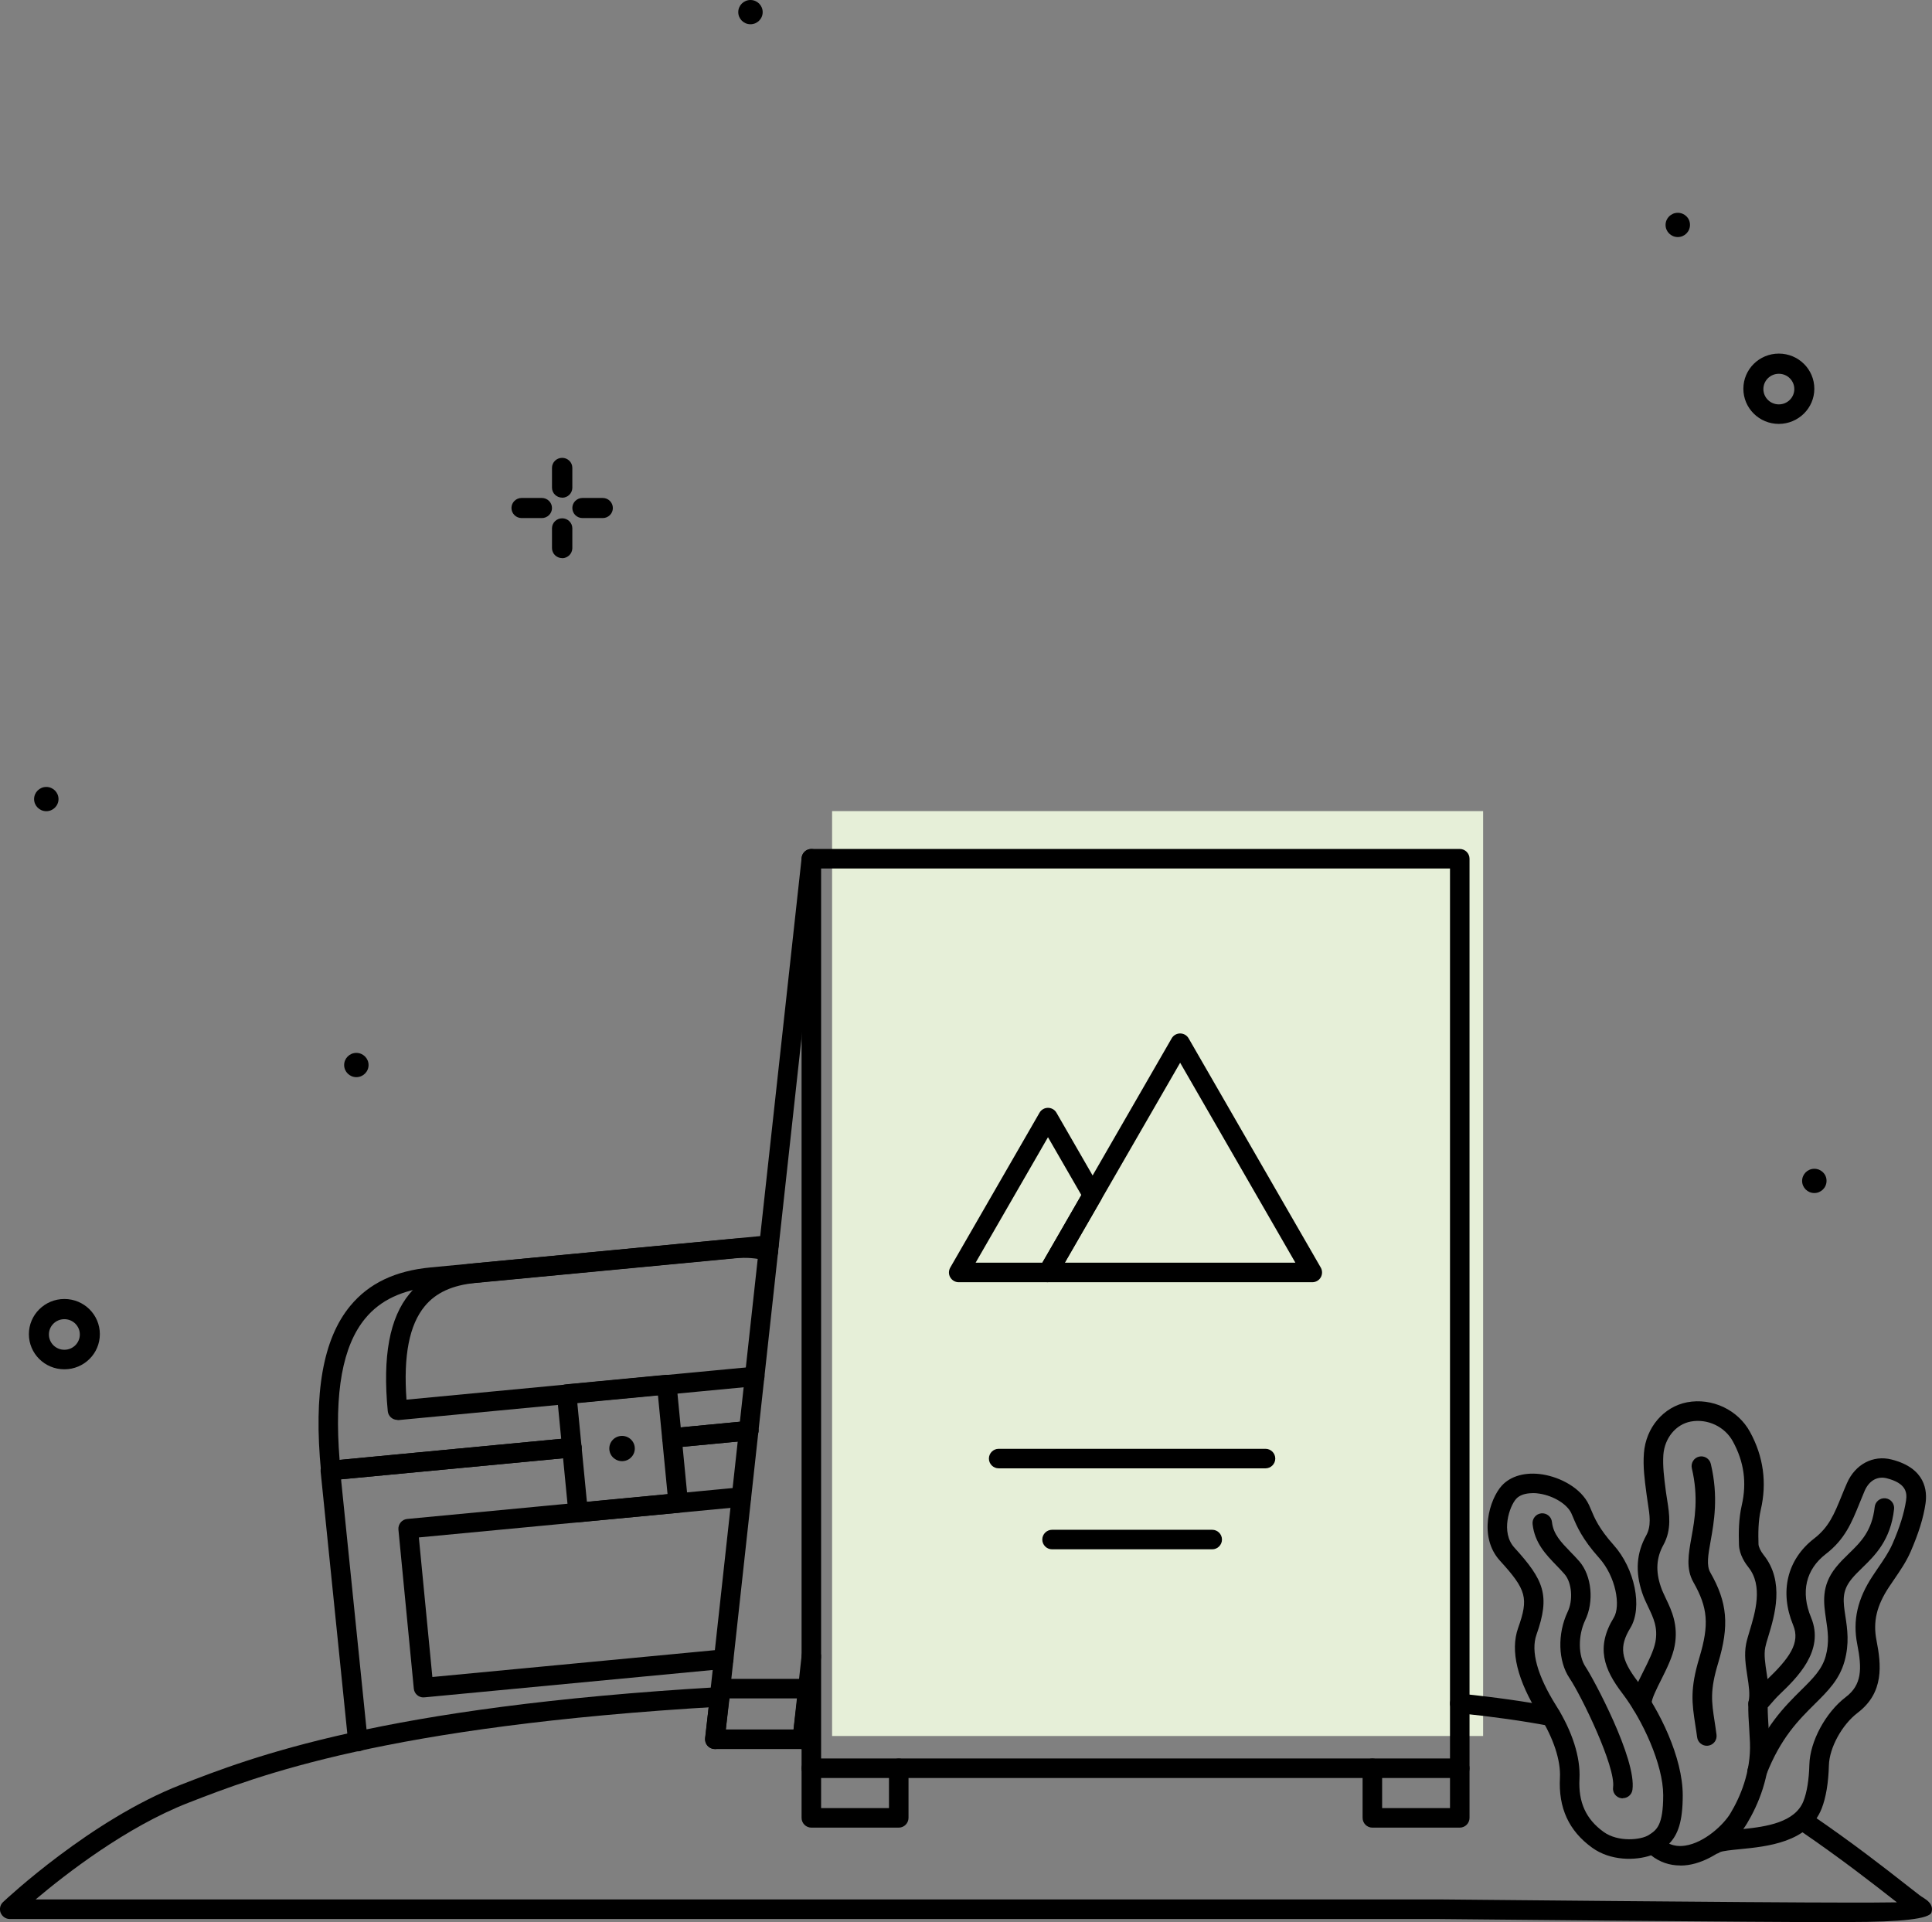
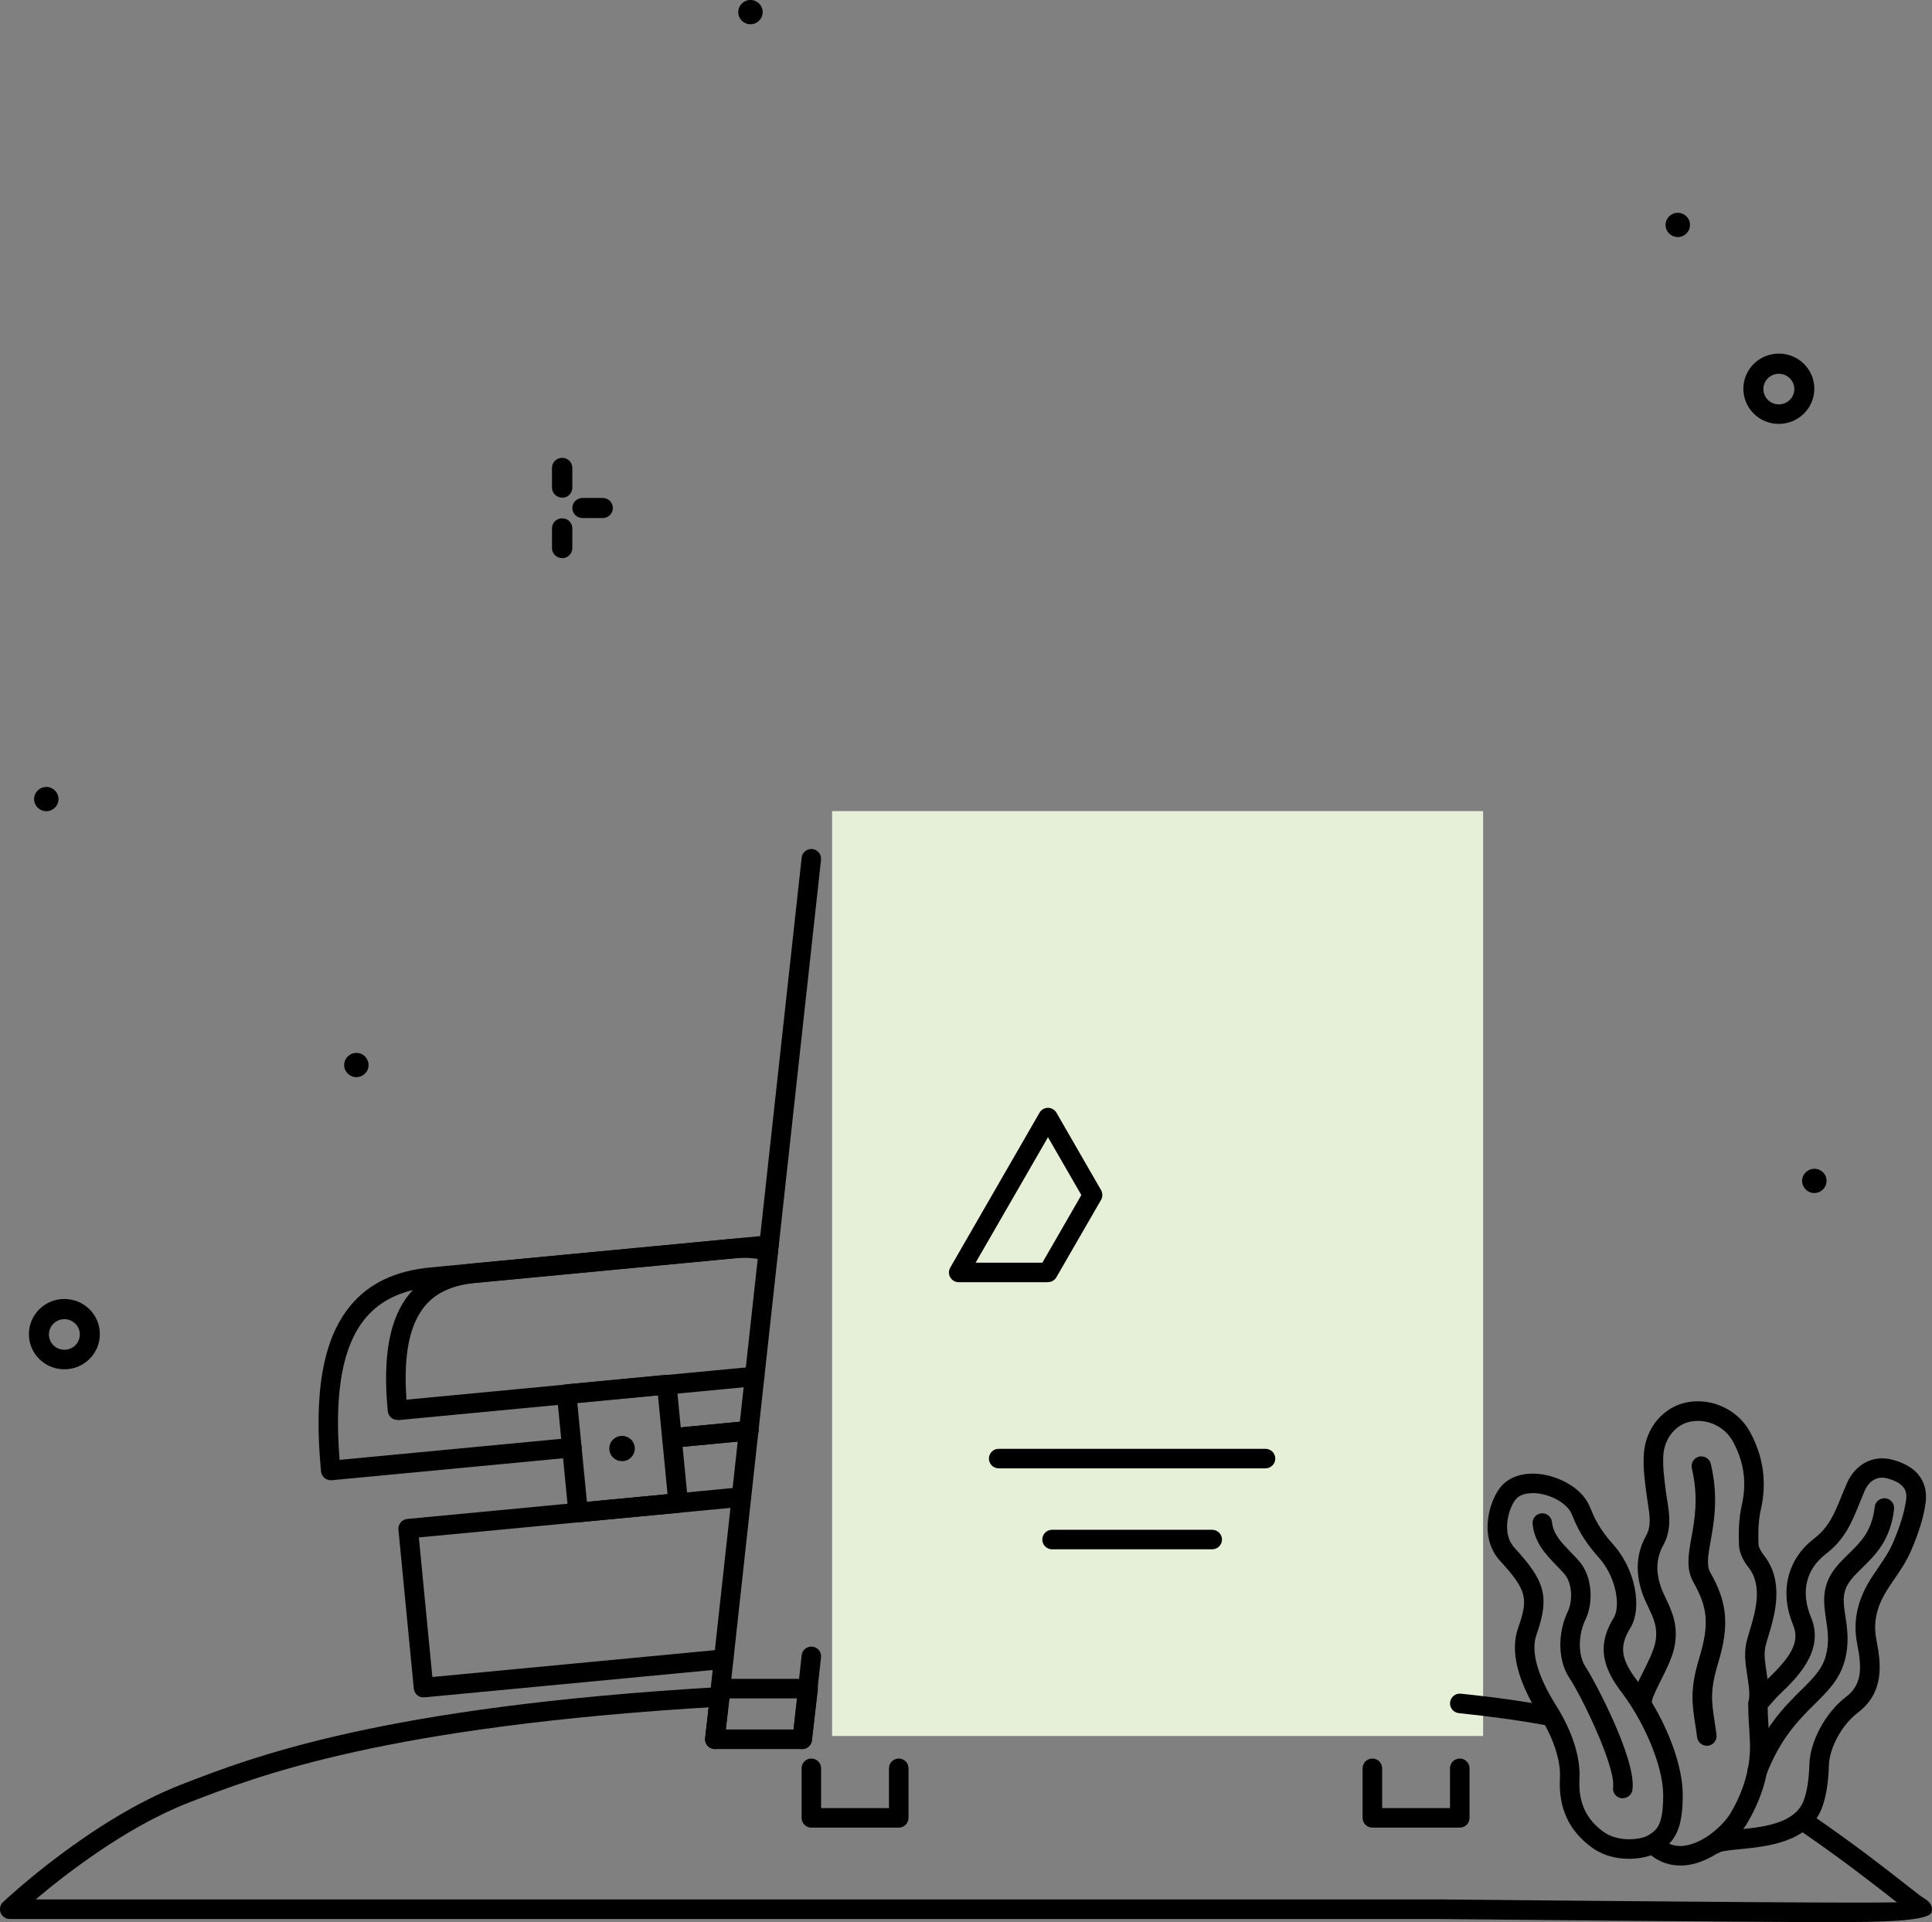
<svg xmlns="http://www.w3.org/2000/svg" id="a" width="237.41" height="236.2" viewBox="0 0 237.41 236.2">
  <rect x="0" y="0" width="237.41" height="236.2" fill="#808080" stroke="none" />
  <polyline points="182.25 213.32 102.25 213.32 102.25 99.67 182.25 99.67 182.25 213.32" fill="#e6efd8" />
  <g>
-     <path d="M179.38,218.48H99.7c-.66,0-1.2-.54-1.2-1.2V105.52c0-.66,.54-1.2,1.2-1.2h79.68c.66,0,1.2,.54,1.2,1.2v111.77c0,.66-.54,1.2-1.2,1.2Zm-78.48-2.4h77.28V106.72H100.9v109.37Z" />
    <path d="M110.44,224.58h-10.74c-.66,0-1.2-.54-1.2-1.2v-6.09c0-.66,.54-1.2,1.2-1.2s1.2,.54,1.2,1.2v4.89h8.34v-4.89c0-.66,.54-1.2,1.2-1.2s1.2,.54,1.2,1.2v6.09c0,.66-.54,1.2-1.2,1.2Z" />
    <path d="M179.38,224.58h-10.74c-.66,0-1.2-.54-1.2-1.2v-6.09c0-.66,.54-1.2,1.2-1.2s1.2,.54,1.2,1.2v4.89h8.34v-4.89c0-.66,.54-1.2,1.2-1.2s1.2,.54,1.2,1.2v6.09c0,.66-.54,1.2-1.2,1.2Z" />
    <path d="M98.58,214.92h-10.74c-.34,0-.67-.15-.9-.4-.23-.26-.34-.6-.3-.94l.73-6.22c.07-.6,.58-1.06,1.19-1.06h10.74c.34,0,.67,.15,.9,.4,.23,.26,.34,.6,.3,.94l-.73,6.22c-.07,.6-.58,1.06-1.19,1.06Zm-9.39-2.4h8.33l.45-3.82h-8.33l-.45,3.82Z" />
    <path d="M87.85,214.92s-.09,0-.13,0c-.66-.07-1.13-.66-1.06-1.32l11.85-108.21c.07-.66,.67-1.13,1.32-1.06,.66,.07,1.13,.66,1.06,1.32l-11.85,108.21c-.07,.61-.59,1.07-1.19,1.07Z" />
    <path d="M98.58,214.92s-.09,0-.13,0c-.66-.07-1.13-.66-1.06-1.32l1.12-10.2c.07-.66,.67-1.13,1.32-1.06,.66,.07,1.13,.66,1.06,1.32l-1.12,10.2c-.07,.61-.59,1.07-1.19,1.07Z" />
  </g>
  <path d="M155.51,180.43h-32.79c-.66,0-1.2-.54-1.2-1.2s.54-1.2,1.2-1.2h32.79c.66,0,1.2,.54,1.2,1.2s-.54,1.2-1.2,1.2Z" />
  <path d="M148.96,190.38h-19.68c-.66,0-1.2-.54-1.2-1.2s.54-1.2,1.2-1.2h19.68c.66,0,1.2,.54,1.2,1.2s-.54,1.2-1.2,1.2Z" />
  <g>
-     <path d="M161.26,157.56h-32.48c-.43,0-.82-.23-1.04-.6s-.21-.83,0-1.2l16.24-28.17c.21-.37,.61-.6,1.04-.6h0c.43,0,.83,.23,1.04,.6l16.24,28.17c.21,.37,.21,.83,0,1.2s-.61,.6-1.04,.6Zm-30.41-2.4h28.33l-14.16-24.57-14.17,24.57Z" />
    <path d="M128.78,157.56h-10.97c-.43,0-.82-.23-1.04-.6s-.21-.83,0-1.2l10.97-19.03c.21-.37,.61-.6,1.04-.6h0c.43,0,.83,.23,1.04,.6l5.48,9.51c.21,.37,.21,.83,0,1.2l-5.49,9.51c-.21,.37-.61,.6-1.04,.6Zm-8.89-2.4h8.2l4.79-8.31-4.1-7.11-8.9,15.43Z" />
  </g>
  <path d="M7.91,168.26c-2.41,0-4.36-1.93-4.36-4.32,0-2.38,1.95-4.32,4.36-4.32,2.41,0,4.36,1.93,4.36,4.32s-1.95,4.32-4.36,4.32h0Zm0-6.16c-1.05,0-1.9,.84-1.9,1.88s.85,1.88,1.9,1.88,1.9-.84,1.9-1.88-.85-1.88-1.9-1.88h0Z" />
  <g>
    <path d="M69.08,61.15c-.69,0-1.25-.55-1.25-1.23h0v-2.43c0-.68,.56-1.23,1.25-1.23s1.25,.55,1.25,1.23h0v2.47c-.02,.67-.57,1.2-1.25,1.2Z" />
    <path d="M69.08,68.58c-.69,0-1.25-.55-1.25-1.23h0v-2.43c0-.68,.56-1.23,1.25-1.23s1.25,.55,1.25,1.23h0v2.46c-.02,.67-.57,1.21-1.25,1.21Z" />
-     <path d="M66.58,63.66h-2.48c-.69,0-1.25-.55-1.25-1.24,0-.68,.56-1.23,1.25-1.23h2.48c.69,0,1.25,.55,1.25,1.24,0,.68-.56,1.23-1.25,1.23Z" />
    <path d="M74.06,63.66h-2.48c-.69,0-1.25-.55-1.25-1.24,0-.68,.56-1.23,1.25-1.23h2.48c.69,0,1.25,.55,1.25,1.24,0,.68-.56,1.23-1.25,1.23Z" />
  </g>
  <path d="M218.59,52.09c-2.41,0-4.36-1.93-4.36-4.32s1.95-4.32,4.36-4.32,4.36,1.93,4.36,4.32c0,2.38-1.95,4.31-4.36,4.32Zm0-6.16c-1.05,0-1.9,.84-1.9,1.88s.85,1.88,1.9,1.88,1.9-.84,1.9-1.88-.85-1.88-1.9-1.88Z" />
  <path d="M207.67,27.64c0,.82-.67,1.49-1.5,1.49s-1.5-.67-1.5-1.49,.67-1.49,1.5-1.49c.83,0,1.5,.65,1.5,1.47,0,0,0,.01,0,.02Z" />
  <path d="M224.45,145.11c0,.82-.67,1.49-1.5,1.49s-1.5-.67-1.5-1.49,.67-1.49,1.5-1.49c.83,0,1.5,.65,1.5,1.47,0,0,0,.01,0,.02Z" />
  <path d="M45.29,130.87c0,.82-.67,1.49-1.5,1.49s-1.5-.67-1.5-1.49,.67-1.49,1.5-1.49,1.5,.67,1.5,1.49h0Z" />
  <path d="M7.19,98.19c0,.82-.67,1.49-1.5,1.49s-1.5-.67-1.5-1.49,.67-1.49,1.5-1.49,1.5,.67,1.5,1.49h0Z" />
  <path d="M93.72,1.49c0,.82-.67,1.49-1.5,1.49s-1.5-.67-1.5-1.49,.67-1.49,1.5-1.49,1.5,.67,1.5,1.49h0Z" />
  <g>
    <path d="M78,177.85c.08,.85-.55,1.61-1.41,1.69s-1.63-.54-1.71-1.4,.55-1.61,1.41-1.69,1.63,.54,1.71,1.4h0Z" />
-     <path d="M43.98,215.2c-.61,0-1.13-.46-1.19-1.08l-3.39-33.3c-.03-.32,.06-.64,.27-.88,.2-.25,.5-.4,.81-.43l29.67-2.82c.66-.06,1.25,.42,1.31,1.08,.06,.66-.42,1.25-1.08,1.31l-28.47,2.7,3.27,32.1c.07,.66-.41,1.25-1.07,1.32-.04,0-.08,0-.12,0Z" />
    <path d="M82.57,177.91c-.61,0-1.13-.47-1.19-1.09-.06-.66,.42-1.25,1.08-1.31l9.43-.9c.66-.05,1.25,.42,1.31,1.08,.06,.66-.42,1.25-1.08,1.31l-9.43,.9s-.08,0-.11,0Z" />
    <path d="M52.04,208.58c-.61,0-1.13-.46-1.19-1.08l-1.89-19.54c-.03-.32,.07-.63,.27-.88,.2-.25,.5-.4,.81-.43l40.95-3.89c.66-.05,1.25,.42,1.31,1.08,.06,.66-.42,1.25-1.08,1.31l-39.75,3.77,1.66,17.15,35.69-3.39c.66-.05,1.25,.42,1.31,1.08,.06,.66-.42,1.25-1.08,1.31l-36.88,3.5s-.08,0-.11,0Z" />
    <path d="M40.64,181.89c-.61,0-1.13-.46-1.19-1.08-.93-9.63,.24-16.28,3.58-20.33,2.29-2.78,5.53-4.33,9.9-4.74l41.45-3.94c.66-.05,1.25,.42,1.31,1.08,.06,.66-.42,1.25-1.08,1.31l-41.45,3.94c-3.71,.35-6.41,1.62-8.28,3.88-2.78,3.37-3.82,9.07-3.15,17.38l28.43-2.7c.66-.06,1.25,.42,1.31,1.08,.06,.66-.42,1.25-1.08,1.31l-29.63,2.81s-.08,0-.11,0Z" />
    <path d="M82.57,177.91c-.61,0-1.13-.47-1.19-1.09-.06-.66,.42-1.25,1.08-1.31l9.43-.9c.66-.05,1.25,.42,1.31,1.08,.06,.66-.42,1.25-1.08,1.31l-9.43,.9s-.08,0-.11,0Z" />
    <path d="M48.84,174.48c-.61,0-1.13-.46-1.19-1.08-.65-6.74,.22-11.46,2.68-14.43,1.79-2.17,4.36-3.39,7.85-3.72l31.94-3.03c1.67-.16,3.23-.03,4.64,.38,.64,.18,1,.85,.82,1.49-.18,.64-.85,1-1.49,.82-1.12-.32-2.37-.42-3.74-.29l-31.94,3.03c-2.82,.27-4.86,1.2-6.22,2.86-1.89,2.29-2.63,6.05-2.24,11.48l42.68-4.05c.66-.05,1.25,.42,1.31,1.08,.06,.66-.42,1.25-1.08,1.31l-43.89,4.17s-.08,0-.11,0Z" />
    <path d="M71.04,187.05c-.61,0-1.13-.46-1.19-1.08l-1.41-14.55c-.03-.32,.07-.63,.27-.88,.2-.25,.5-.4,.81-.43l12.3-1.17c.65-.06,1.24,.42,1.31,1.08l1.41,14.55c.03,.32-.07,.63-.27,.88-.2,.25-.5,.4-.81,.43l-12.3,1.17s-.08,0-.11,0Zm-.1-14.67l1.18,12.16,9.91-.94-1.18-12.16-9.91,.94Z" />
  </g>
  <path d="M227.12,236.2c-11.26,0-49.94-.38-50.33-.39H1.2c-.49,0-.93-.31-1.12-.76-.18-.46-.07-.98,.29-1.32,.44-.41,10.81-10.12,21.85-14.42,8.65-3.37,24.62-9.59,66.15-12,.67-.04,1.23,.47,1.27,1.13,.04,.66-.47,1.23-1.13,1.27-41.15,2.39-56.89,8.52-65.35,11.81-7.64,2.97-15.11,8.78-18.78,11.88H176.8c.4,0,39.07,.39,50.32,.39,2.07,0,4.3,0,5.98-.03-.1-.08-.21-.16-.31-.24-2.71-2.12-6.41-5.02-11.53-8.53-.55-.38-.69-1.12-.31-1.67,.38-.55,1.12-.69,1.67-.31,5.18,3.55,8.92,6.48,11.65,8.62,.57,.44,1.09,.86,1.58,1.23,.16,.13,.34,.24,.49,.33,.45,.29,1.3,.82,1.01,1.8q-.35,1.19-10.23,1.19Z" />
  <path d="M190.61,212.1c-.07,0-.15,0-.23-.02-3.26-.62-6.9-1.13-11.12-1.57-.66-.07-1.14-.66-1.07-1.32s.66-1.14,1.32-1.07c4.28,.44,7.98,.97,11.31,1.6,.65,.12,1.08,.75,.96,1.4-.11,.58-.61,.98-1.18,.98Z" />
  <g>
    <path d="M201.75,210.66c-.55,0-1.03-.35-1.15-.91-.25-1.2,.45-2.61,1.35-4.39,.6-1.19,1.27-2.54,1.47-3.58,.33-1.78-.23-2.95-.88-4.31-.27-.56-.54-1.13-.75-1.76-.86-2.57-.7-4.87,.5-7.03,.64-1.16,.44-2.47,.2-3.98-.05-.33-.1-.65-.14-.97l-.04-.29c-.21-1.58-.43-3.22-.3-4.87,.23-3.14,2.42-5.71,5.32-6.26,3.06-.57,6.24,.93,7.72,3.65,1.65,3.02,2.09,6.24,1.32,9.56-.32,1.39-.32,2.92-.28,4.23,.01,.33,.27,.87,.62,1.31,2.64,3.28,1.35,7.51,.58,10.04-.17,.54-.31,1.02-.37,1.34-.18,.92,0,2,.17,3.15,.21,1.33,.42,2.7,.12,4.04-.14,.65-.78,1.05-1.43,.91-.65-.14-1.05-.79-.91-1.43,.2-.89,.03-1.99-.15-3.15-.2-1.3-.41-2.64-.15-3.97,.09-.45,.25-.98,.43-1.58,.67-2.21,1.69-5.55-.16-7.84-.33-.41-1.11-1.51-1.15-2.74-.05-1.47-.04-3.19,.34-4.85,.64-2.77,.29-5.34-1.09-7.86-.99-1.82-3.12-2.82-5.17-2.44-1.83,.34-3.21,2.02-3.37,4.07-.1,1.4,.1,2.91,.29,4.38l.04,.3c.04,.3,.09,.61,.14,.91,.27,1.7,.57,3.63-.47,5.51-.86,1.56-.97,3.19-.32,5.11,.16,.49,.4,.97,.64,1.49,.69,1.44,1.54,3.24,1.07,5.78-.25,1.37-1.01,2.88-1.68,4.22-.48,.95-1.2,2.39-1.14,2.82,.08,.64-.35,1.27-.98,1.38-.07,.01-.15,.02-.22,.02Z" />
    <path d="M206.47,229.23c-1.32,0-2.54-.42-3.58-1.25-1.92,.67-4.99,.7-7.25-.94-2.86-2.07-4.15-4.88-3.95-8.6,.11-2.12-.8-4.88-2.5-7.59-2.75-4.37-3.63-8-2.64-10.8,1.31-3.68,1.04-4.68-2.23-8.27-2.7-2.96-1.28-7.59,.24-9.24,1.1-1.19,2.93-1.69,5-1.36,2.13,.34,4.72,1.63,5.71,3.77,.08,.18,.17,.38,.26,.6,.4,.96,.94,2.27,2.75,4.29,2.62,2.92,3.59,7.68,2.07,10.19-1.41,2.3-1.2,3.84,.91,6.6,2.66,3.48,5.52,9.34,5.52,13.97,0,3.22-.58,4.83-1.67,5.95,.59,.27,1.24,.35,1.97,.24,2.38-.36,4.72-2.57,5.55-3.95,1.18-1.96,2.55-5.07,2.41-8.73-.02-.53-.06-1.09-.09-1.66-.07-1.05-.14-2.14-.11-3.11,0-.29,.12-.56,.31-.77,.19-.21,.37-.42,.55-.63,.42-.48,.85-.98,1.34-1.45,2.85-2.72,4.22-4.61,3.31-6.79-1.7-4.11-.74-8.08,2.57-10.64,1.82-1.4,2.47-3,3.37-5.21,.21-.51,.42-1.05,.67-1.6,1.01-2.32,3.22-3.49,5.5-2.9,4.16,1.06,4.39,3.85,4.15,5.43-.26,1.76-.85,3.64-1.83,5.9-.54,1.24-1.3,2.34-2.03,3.41-.21,.3-.41,.6-.61,.9-1.54,2.32-2,4.29-1.55,6.58,.59,3.01,.95,6.42-2.32,8.9-1.92,1.46-3.47,4.29-3.53,6.45-.06,2.17-.36,3.96-.89,5.32-1.65,4.17-6.72,4.66-10.07,4.99-.91,.09-2.16,.21-2.45,.38-.12,.09-.26,.15-.4,.19-1.09,.68-2.28,1.19-3.49,1.37-.32,.05-.64,.07-.96,.07Zm-18.14-45.75c-.88,0-1.6,.24-2.01,.69-.83,.9-1.94,4.12-.23,6,3.63,3.99,4.43,5.87,2.72,10.69-.73,2.04,.11,5.06,2.41,8.72,1.99,3.16,3.01,6.36,2.87,9-.15,2.88,.79,4.95,2.96,6.52,1.8,1.3,4.62,.99,5.55,.39,.96-.61,1.78-1.15,1.78-4.9s-2.53-9.24-5.02-12.51c-2.25-2.95-3.29-5.66-1.05-9.31,.87-1.44,.26-5.03-1.81-7.34-2.09-2.33-2.75-3.92-3.19-4.97-.08-.18-.15-.35-.22-.51-.52-1.12-2.16-2.13-3.9-2.41-.3-.05-.58-.07-.85-.07Zm28.89,26.35c0,.77,.06,1.63,.11,2.46,.04,.59,.08,1.18,.1,1.72,.16,4.25-1.41,7.81-2.75,10.05-.14,.23-.29,.46-.46,.69,2.85-.29,6.36-.82,7.39-3.42,.43-1.08,.68-2.63,.73-4.49,.07-2.85,2-6.42,4.47-8.3,1.98-1.5,2.02-3.45,1.41-6.52-.57-2.89,.03-5.55,1.9-8.37,.21-.31,.42-.62,.63-.94,.7-1.02,1.36-1.98,1.81-3.01,.9-2.07,1.42-3.75,1.66-5.3,.15-1.02,0-2.14-2.37-2.75-1.15-.29-2.16,.28-2.71,1.53-.23,.54-.44,1.05-.64,1.55-.96,2.37-1.79,4.42-4.13,6.22-2.47,1.9-3.12,4.68-1.82,7.81,1.71,4.11-1.79,7.45-3.87,9.45-.41,.39-.78,.82-1.18,1.28-.09,.11-.19,.21-.28,.32Z" />
    <path d="M215.92,218.88c-.15,0-.29-.03-.44-.08-.62-.24-.92-.94-.68-1.55,1.97-5.05,4.49-7.55,6.52-9.56,1.5-1.48,2.58-2.56,3.03-4.19,.47-1.69,.25-3.13,.04-4.52-.3-2.01-.62-4.09,1.2-6.37,.5-.63,1.06-1.18,1.61-1.71,1.46-1.42,2.84-2.77,3.17-5.73,.07-.66,.67-1.13,1.32-1.06,.66,.07,1.13,.67,1.06,1.32-.42,3.82-2.34,5.69-3.88,7.19-.51,.5-1,.97-1.4,1.48-1.16,1.47-.98,2.68-.7,4.52,.24,1.56,.5,3.34-.11,5.52-.63,2.25-2.03,3.64-3.66,5.25-1.96,1.95-4.19,4.15-5.97,8.73-.19,.47-.64,.76-1.12,.76Z" />
    <path d="M199.41,220.98c-.06,0-.11,0-.17-.01-.66-.09-1.11-.7-1.02-1.35,.35-2.49-3.89-11.24-5.36-13.42-1.4-2.08-1.5-5.42-.23-8.12,.7-1.43,.53-3.58-.35-4.62-.33-.38-.68-.75-1.03-1.11-1.25-1.29-2.67-2.75-2.92-5.07-.07-.66,.41-1.25,1.06-1.32,.66-.07,1.25,.41,1.32,1.06,.16,1.5,1.13,2.49,2.25,3.65,.39,.4,.78,.8,1.14,1.22,1.5,1.76,1.8,4.93,.69,7.21-.89,1.89-.87,4.37,.06,5.74,.89,1.32,6.28,11.29,5.75,15.09-.08,.6-.6,1.03-1.19,1.03Z" />
-     <path d="M209.74,214.52c-.59,0-1.11-.44-1.19-1.04-.08-.57-.15-1.08-.23-1.55-.4-2.63-.67-4.36,.51-8.26,1.21-4.03,1.05-6.1-.74-9.25-.93-1.64-.61-3.43-.24-5.5,.4-2.2,.89-4.93,.05-8.49-.15-.65,.25-1.29,.89-1.44,.64-.15,1.29,.25,1.44,.89,.96,4.04,.39,7.18-.02,9.47-.31,1.74-.54,3-.04,3.88,2.11,3.7,2.35,6.51,.96,11.13-1.02,3.37-.81,4.73-.43,7.2,.07,.49,.16,1.01,.23,1.6,.09,.66-.37,1.26-1.03,1.35-.05,0-.11,.01-.16,.01Z" />
+     <path d="M209.74,214.52c-.59,0-1.11-.44-1.19-1.04-.08-.57-.15-1.08-.23-1.55-.4-2.63-.67-4.36,.51-8.26,1.21-4.03,1.05-6.1-.74-9.25-.93-1.64-.61-3.43-.24-5.5,.4-2.2,.89-4.93,.05-8.49-.15-.65,.25-1.29,.89-1.44,.64-.15,1.29,.25,1.44,.89,.96,4.04,.39,7.18-.02,9.47-.31,1.74-.54,3-.04,3.88,2.11,3.7,2.35,6.51,.96,11.13-1.02,3.37-.81,4.73-.43,7.2,.07,.49,.16,1.01,.23,1.6,.09,.66-.37,1.26-1.03,1.35-.05,0-.11,.01-.16,.01" />
  </g>
</svg>